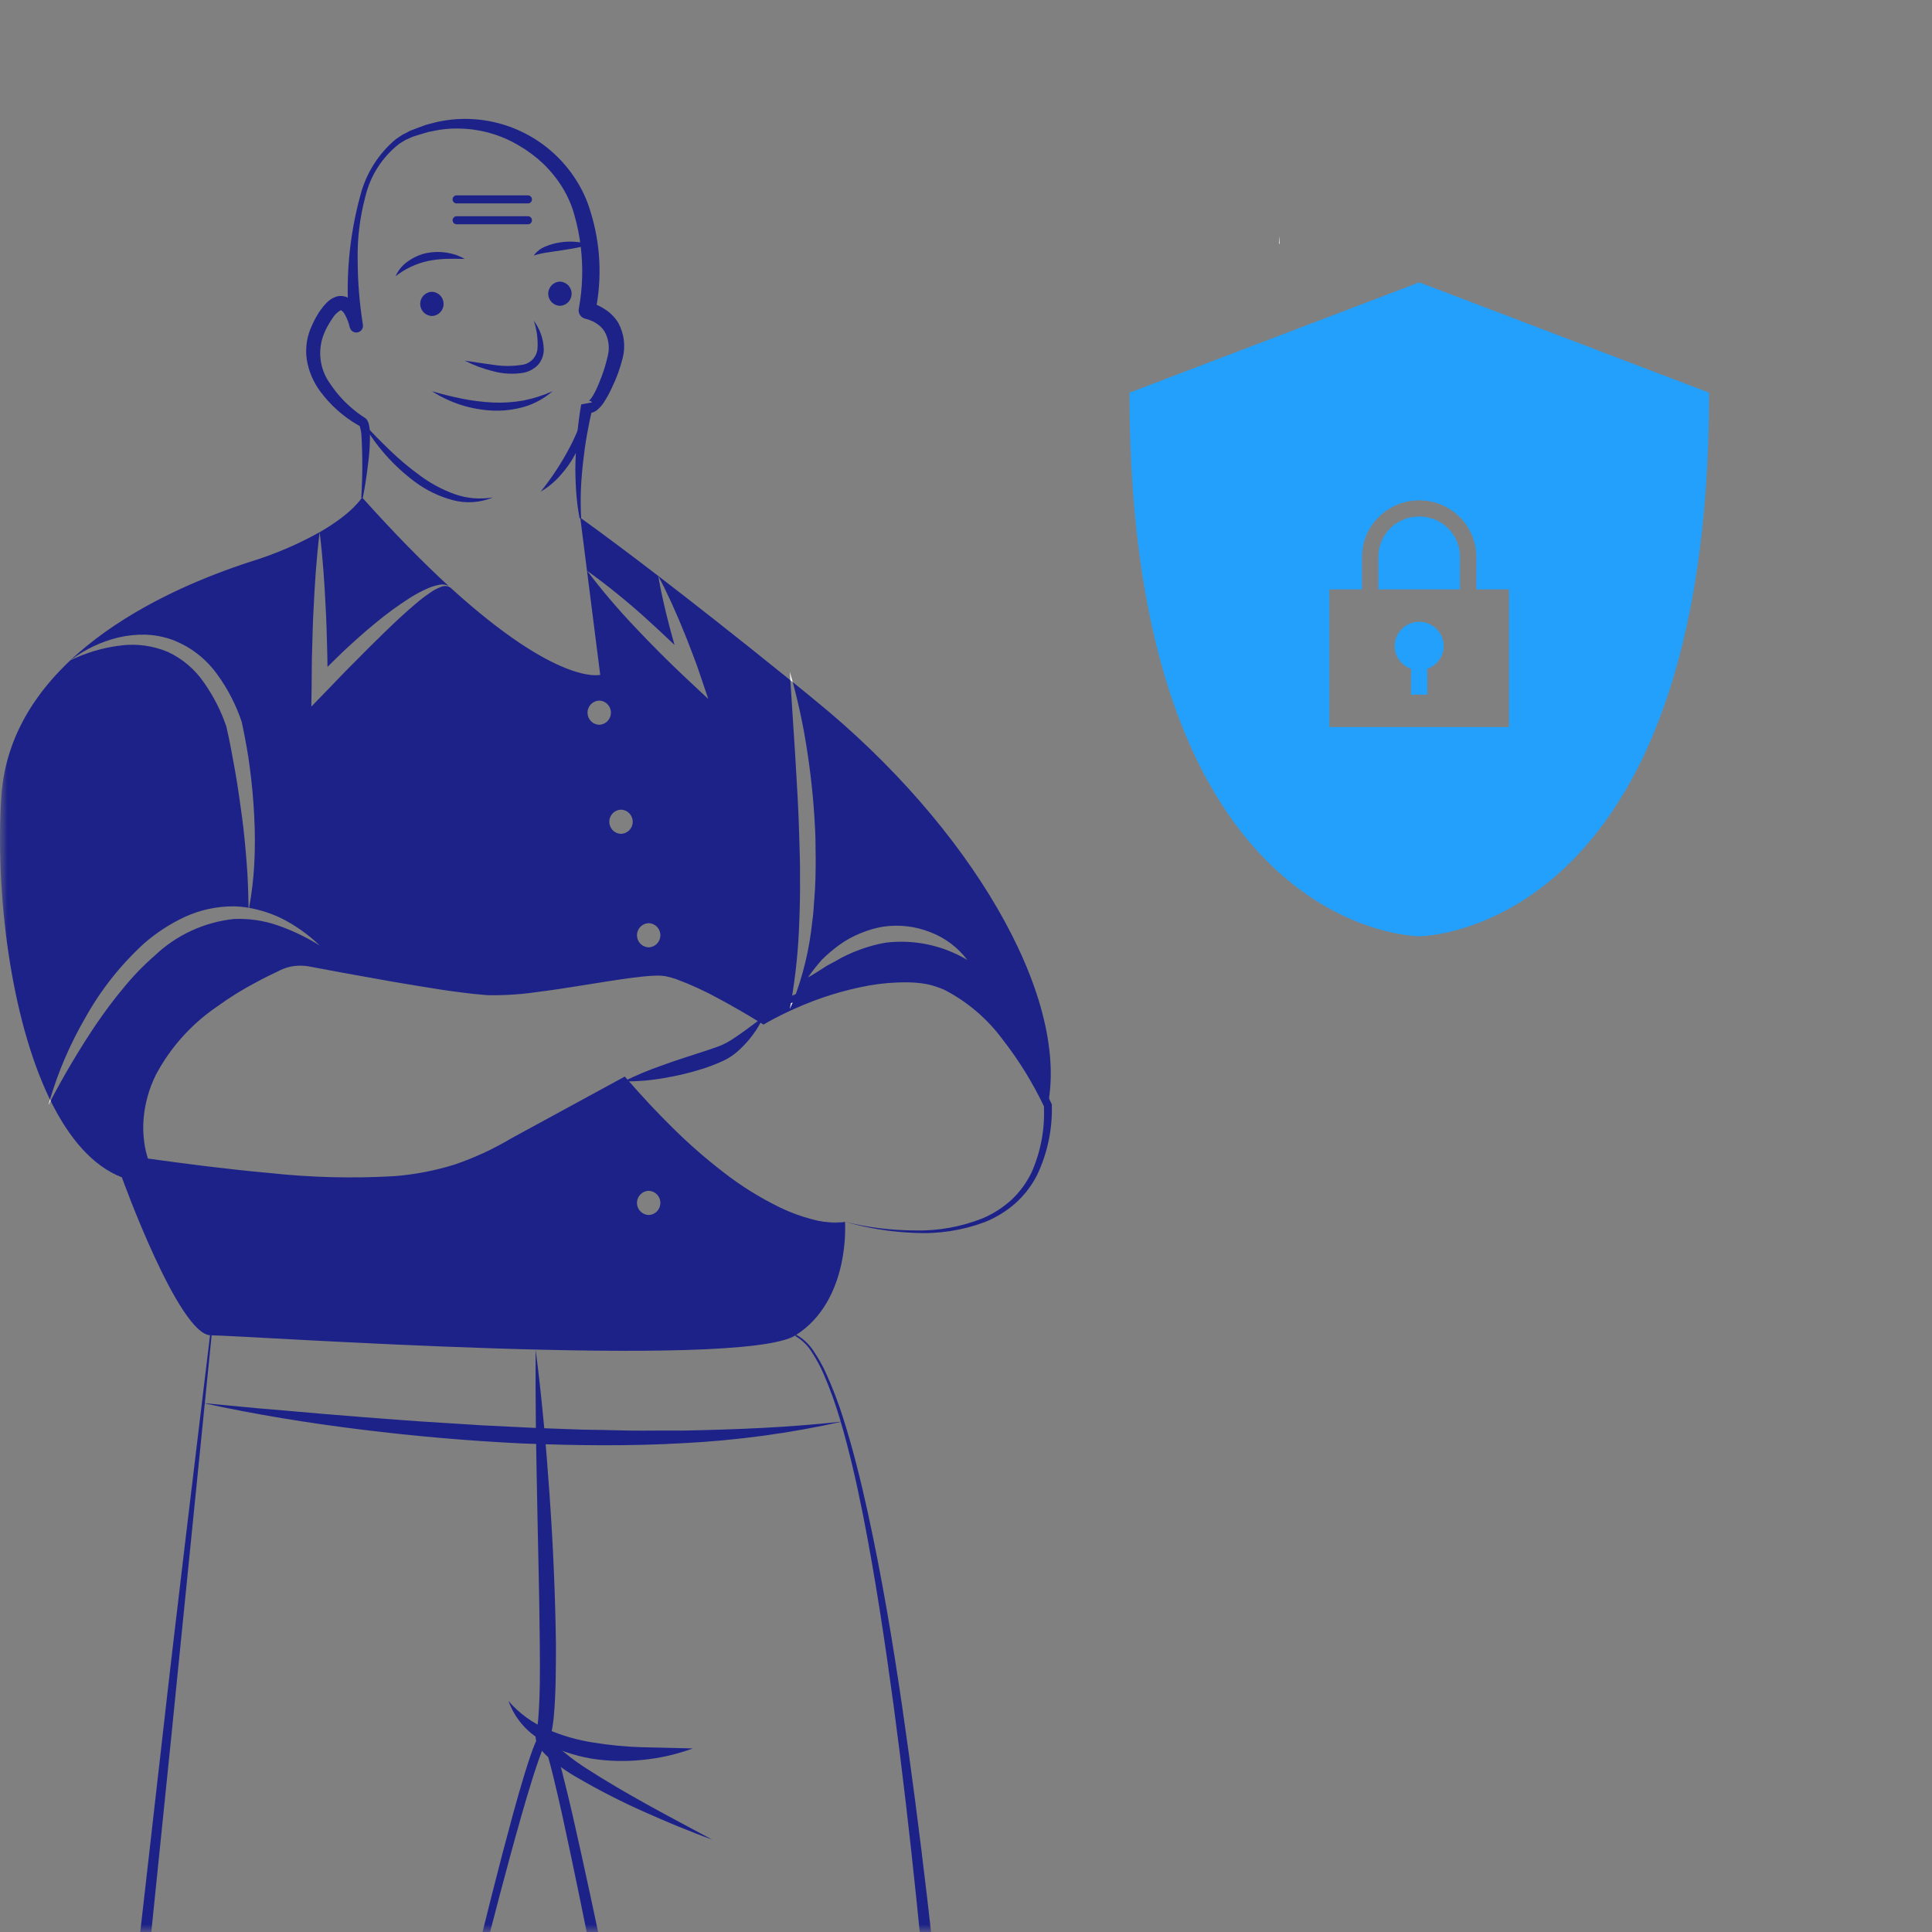
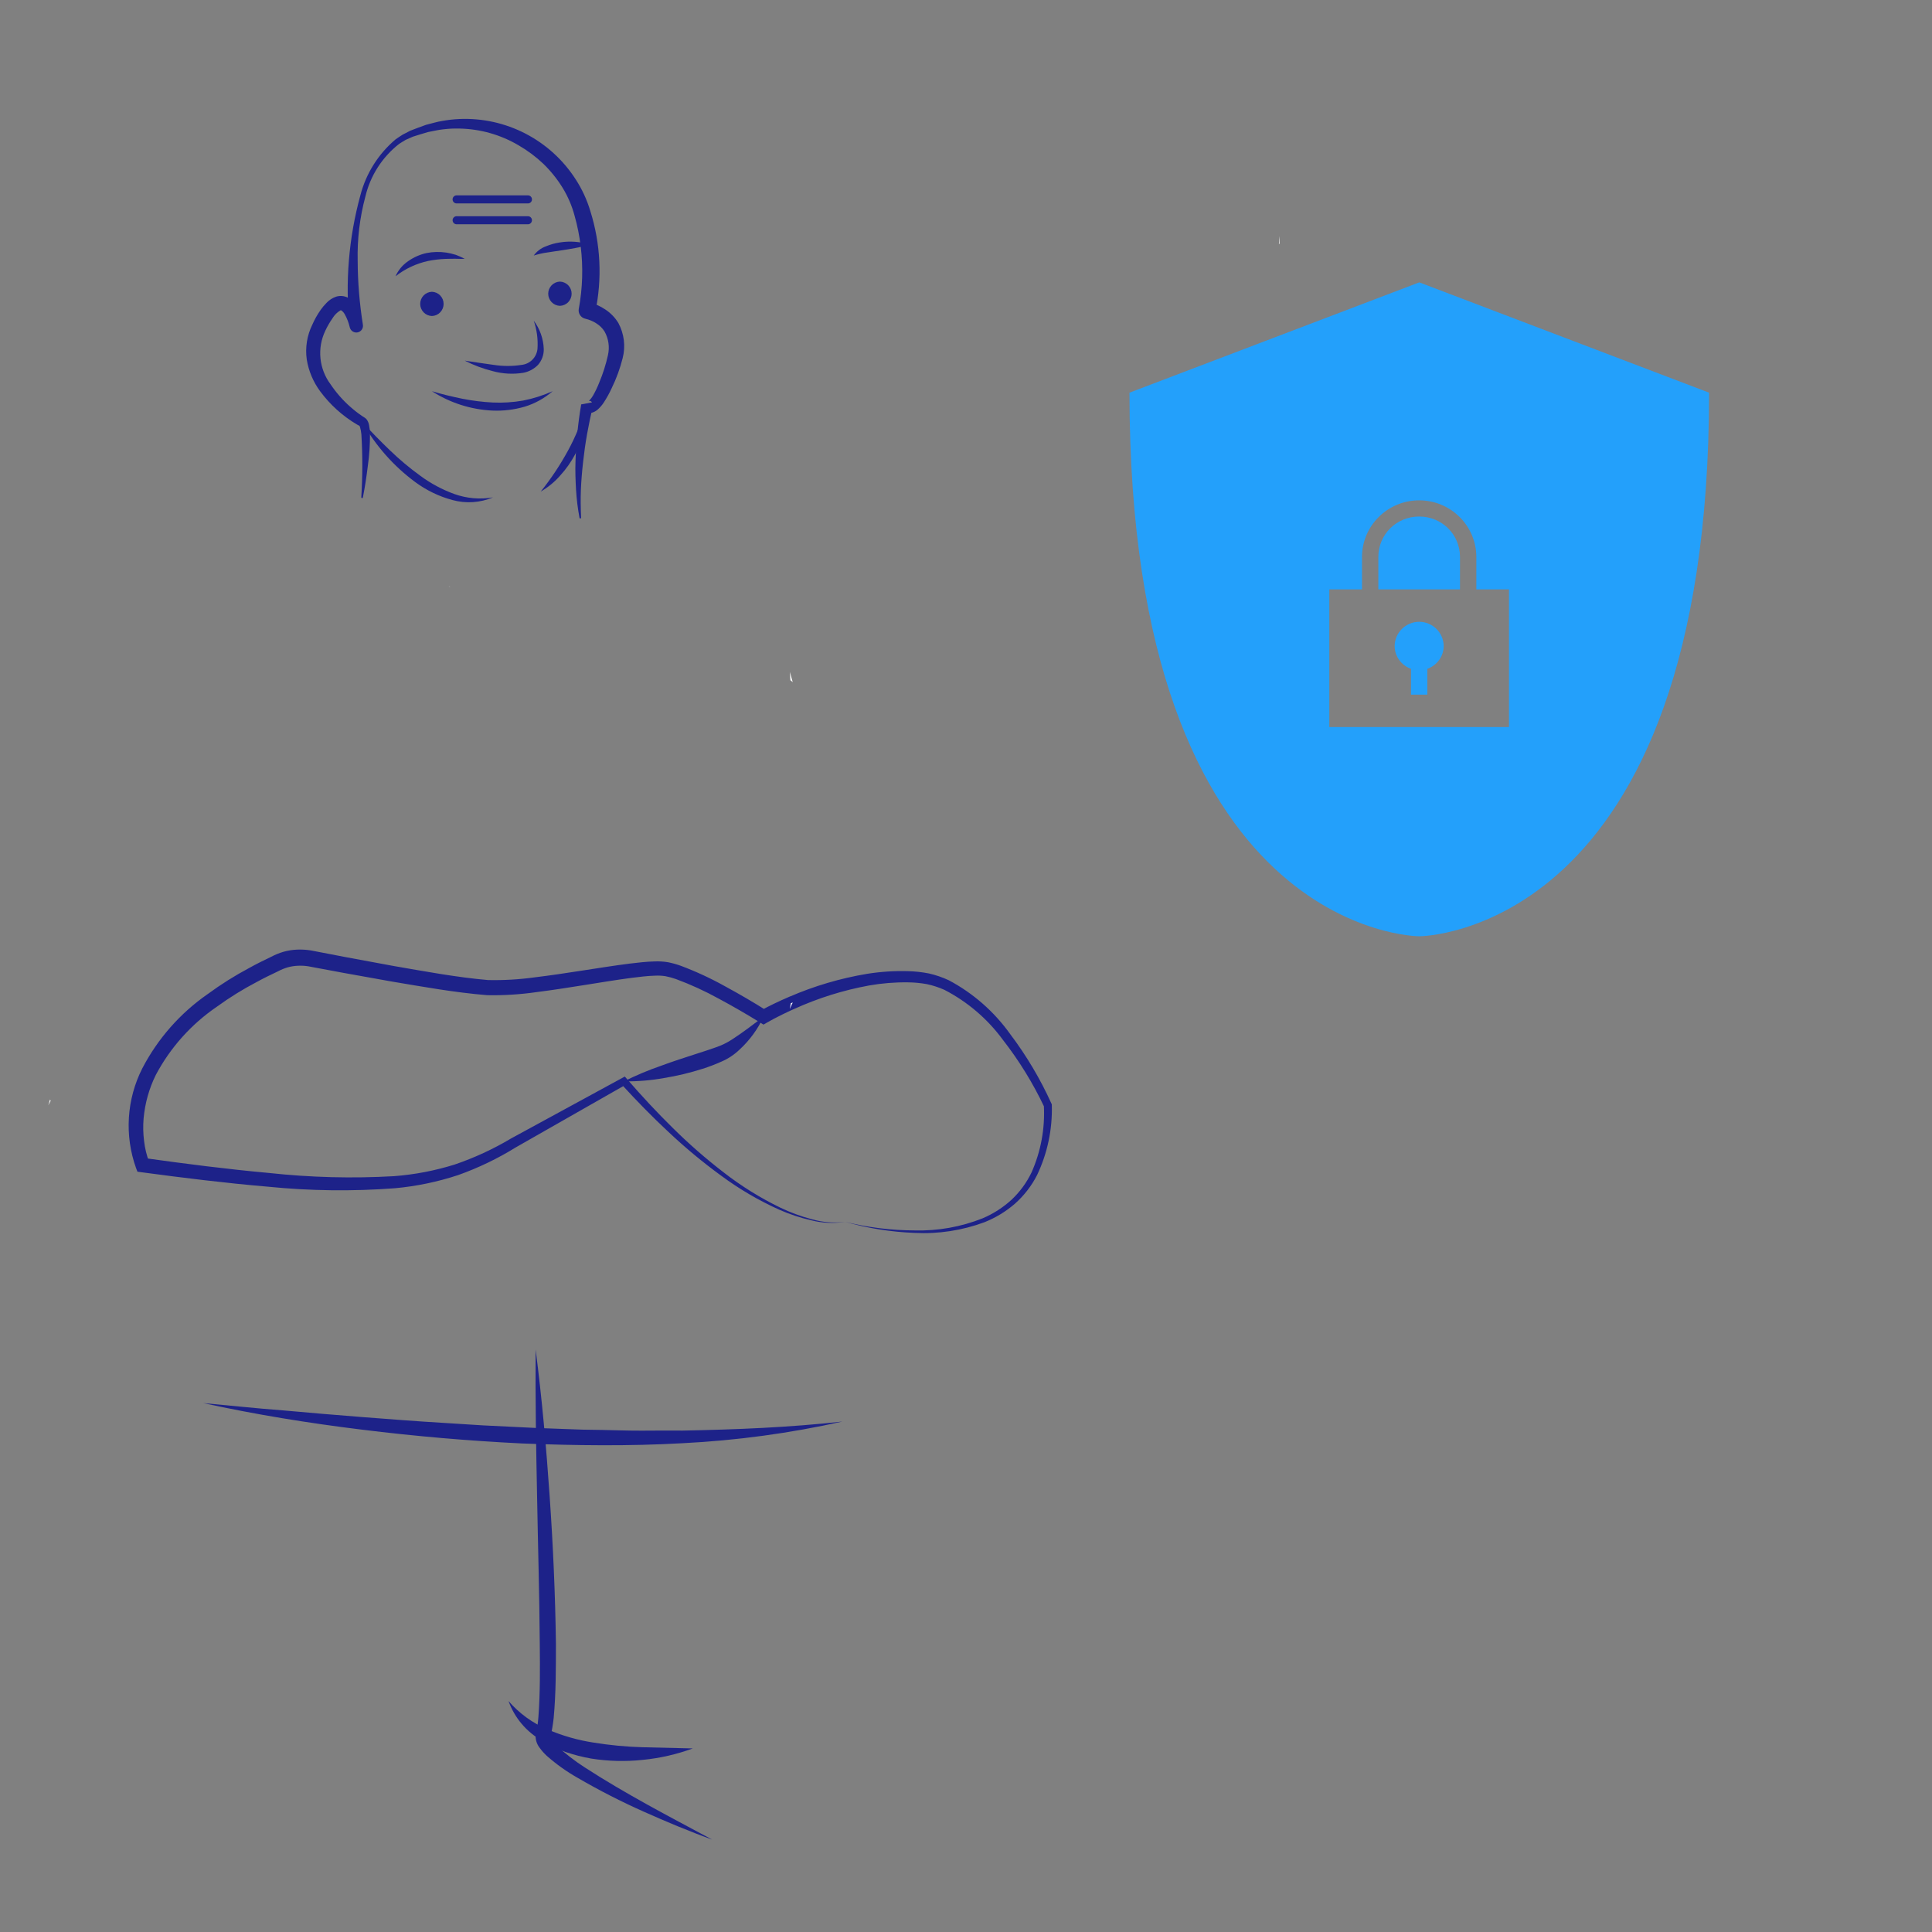
<svg xmlns="http://www.w3.org/2000/svg" width="130" height="130" viewBox="0 0 130 130" fill="none">
  <rect x="0" y="0" width="130" height="130" fill="#808080" stroke="none" />
  <mask id="mask0_1121_14323" style="mask-type:alpha" maskUnits="userSpaceOnUse" x="0" y="0" width="130" height="130">
    <rect width="130" height="130" fill="#D9D9D9" />
  </mask>
  <g mask="url(#mask0_1121_14323)">
-     <path d="M24.363 33.468C24.363 33.468 23.748 34.526 21.507 35.81C21.723 37.541 21.838 39.272 21.92 41.004C21.968 41.864 21.988 42.73 22.012 43.596C22.026 44.024 22.031 44.452 22.036 44.875C22.396 44.514 22.767 44.158 23.132 43.803C23.829 43.158 24.532 42.519 25.272 41.917C26.009 41.305 26.783 40.74 27.59 40.225C28 39.966 28.429 39.741 28.874 39.551C29.104 39.458 29.342 39.389 29.586 39.344C29.786 39.304 29.994 39.331 30.178 39.422C28.485 37.863 26.556 35.916 24.363 33.468ZM54.901 47.169C54.372 46.731 53.853 46.308 53.343 45.899C53.77 47.486 54.105 49.097 54.343 50.723C54.624 52.584 54.799 54.459 54.868 56.34C54.887 57.283 54.897 58.225 54.868 59.172C54.858 59.644 54.824 60.115 54.786 60.586C54.752 61.058 54.728 61.529 54.656 62C54.467 63.87 54.024 65.704 53.338 67.454C55.358 66.583 58.672 65.463 61.855 65.771C66.943 66.256 70.507 74.369 70.507 74.369C71.964 66.915 65.198 55.556 54.901 47.169ZM59.6 63.429C58.676 63.592 57.78 63.882 56.935 64.289C56.715 64.389 56.501 64.503 56.296 64.631L55.647 64.977C55.233 65.242 54.819 65.521 54.363 65.771C54.658 65.351 54.976 64.948 55.315 64.564C55.687 64.199 56.086 63.863 56.508 63.558C56.939 63.251 57.406 62.996 57.897 62.799C58.392 62.589 58.91 62.439 59.441 62.351C60.514 62.196 61.609 62.327 62.615 62.731C63.598 63.107 64.454 63.752 65.087 64.592C63.437 63.607 61.507 63.198 59.6 63.429ZM56.859 82.213C56.859 82.213 51.674 83.675 41.984 72.763C41.984 72.763 35.934 75.557 33.496 77.49C30.538 79.837 21.507 80.14 9.595 78.399C9.595 78.399 6.363 70.585 18.741 64.742C19.442 64.43 20.223 64.349 20.973 64.511C23.647 65.03 30.37 66.3 32.779 66.454C35.814 66.651 42.667 64.987 44.624 65.179C46.581 65.376 51.381 68.411 51.381 68.411C51.381 68.411 52.078 68.007 53.213 67.507L53.218 67.468L53.223 67.439L53.228 67.435C53.545 65.615 53.731 63.775 53.785 61.928C53.805 61.467 53.814 61.005 53.824 60.543C53.834 60.081 53.839 59.62 53.829 59.153C53.843 58.23 53.81 57.302 53.781 56.378C53.737 54.522 53.617 52.671 53.507 50.809L53.18 45.77C49.496 42.793 46.533 40.475 44.292 38.753C44.566 39.263 44.821 39.777 45.057 40.297C45.302 40.811 45.523 41.34 45.749 41.86C45.961 42.389 46.192 42.913 46.389 43.447C46.586 43.98 46.803 44.505 46.985 45.043L47.659 47.034L46.12 45.592C44.932 44.476 43.787 43.327 42.672 42.139C41.546 40.953 40.488 39.706 39.502 38.402C40.827 39.358 42.1 40.384 43.316 41.475C44.018 42.105 44.711 42.749 45.389 43.399C45.264 42.971 45.153 42.538 45.033 42.105C44.893 41.552 44.749 40.999 44.629 40.441C44.499 39.883 44.389 39.32 44.292 38.753C40.796 36.069 39.045 34.838 39.045 34.838L40.387 45.409C40.387 45.409 37.579 46.178 30.264 39.498C30.163 39.452 30.053 39.429 29.943 39.432C29.832 39.434 29.723 39.462 29.624 39.513C29.41 39.593 29.207 39.7 29.018 39.83C28.633 40.086 28.265 40.367 27.917 40.672C27.205 41.268 26.527 41.917 25.854 42.567C25.186 43.221 24.517 43.875 23.863 44.548C23.195 45.207 22.55 45.895 21.901 46.563L20.949 47.544L20.968 46.193C20.983 45.327 20.973 44.461 21.006 43.596C21.031 42.73 21.05 41.864 21.098 41.004C21.18 39.272 21.295 37.541 21.507 35.81C20.052 36.623 18.516 37.281 16.924 37.772C10.854 39.729 0.674 44.428 0.087 53.632C-0.317 59.932 0.674 68.449 3.362 73.985C3.931 72.078 4.722 70.244 5.718 68.522C6.765 66.633 8.111 64.928 9.705 63.472C10.537 62.749 11.466 62.147 12.466 61.683C13.487 61.22 14.595 60.982 15.716 60.986C16.055 60.991 16.393 61.023 16.726 61.082C16.707 60.086 16.683 59.1 16.601 58.119C16.524 57.076 16.424 56.037 16.289 55.003C16.149 53.969 16.005 52.94 15.827 51.916C15.64 50.901 15.466 49.877 15.231 48.891C14.876 47.841 14.372 46.849 13.735 45.943C13.123 45.042 12.279 44.324 11.292 43.865C10.271 43.437 9.153 43.29 8.056 43.442C6.908 43.587 5.792 43.918 4.752 44.423C5.703 43.699 6.793 43.18 7.955 42.898C8.551 42.757 9.164 42.692 9.777 42.706C10.404 42.725 11.025 42.843 11.614 43.057C12.797 43.51 13.825 44.295 14.572 45.318C15.3 46.303 15.869 47.397 16.26 48.559L16.27 48.593L16.274 48.612C16.496 49.67 16.693 50.704 16.823 51.762C16.957 52.815 17.058 53.873 17.106 54.931C17.163 55.991 17.165 57.054 17.111 58.114C17.06 59.112 16.942 60.105 16.76 61.087C17.5 61.221 18.22 61.452 18.9 61.774C19.858 62.251 20.738 62.872 21.507 63.616C20.623 63.065 19.681 62.613 18.698 62.27C17.747 61.939 16.742 61.792 15.736 61.837C13.741 62.051 11.872 62.914 10.417 64.294C9.648 64.964 8.938 65.7 8.296 66.492C7.628 67.276 7.026 68.118 6.435 68.969C5.334 70.614 4.323 72.317 3.405 74.071C4.641 76.577 6.228 78.457 8.2 79.222C8.2 79.222 12.028 89.85 14.182 89.85C16.337 89.85 49.813 92.197 53.531 89.85C57.253 87.498 56.859 82.213 56.859 82.213ZM43.648 62.116C43.859 62.123 44.06 62.212 44.207 62.364C44.354 62.516 44.436 62.719 44.436 62.931C44.436 63.142 44.354 63.346 44.207 63.498C44.06 63.65 43.859 63.739 43.648 63.746C43.436 63.739 43.236 63.65 43.089 63.498C42.942 63.346 42.86 63.142 42.86 62.931C42.86 62.719 42.942 62.516 43.089 62.364C43.236 62.212 43.436 62.123 43.648 62.116ZM41.787 54.479C41.998 54.486 42.199 54.574 42.347 54.727C42.494 54.879 42.576 55.082 42.576 55.294C42.576 55.506 42.494 55.709 42.347 55.861C42.199 56.014 41.998 56.102 41.787 56.109C41.575 56.102 41.374 56.014 41.227 55.861C41.08 55.709 40.997 55.506 40.997 55.294C40.997 55.082 41.08 54.879 41.227 54.727C41.374 54.574 41.575 54.486 41.787 54.479ZM40.32 47.14C40.531 47.147 40.732 47.236 40.879 47.388C41.026 47.541 41.108 47.744 41.108 47.955C41.108 48.167 41.026 48.37 40.879 48.522C40.732 48.674 40.531 48.763 40.32 48.77C40.109 48.763 39.908 48.674 39.761 48.522C39.614 48.37 39.532 48.167 39.532 47.955C39.532 47.744 39.614 47.541 39.761 47.388C39.908 47.236 40.109 47.147 40.32 47.14ZM43.648 81.756C43.436 81.749 43.236 81.66 43.089 81.508C42.942 81.356 42.859 81.153 42.859 80.941C42.859 80.73 42.942 80.526 43.089 80.374C43.236 80.222 43.436 80.133 43.648 80.126C43.859 80.133 44.06 80.222 44.207 80.374C44.354 80.526 44.436 80.729 44.436 80.941C44.436 81.153 44.354 81.356 44.207 81.508C44.06 81.66 43.859 81.749 43.648 81.756Z" fill="#1D2289" />
    <path d="M56.863 82.213C56.11 82.335 55.341 82.301 54.603 82.115C53.859 81.947 53.135 81.708 52.438 81.4C51.048 80.775 49.73 80.002 48.505 79.094C47.276 78.197 46.104 77.224 44.995 76.18C43.882 75.144 42.819 74.054 41.793 72.932L42.11 72.985L34.713 77.201C33.487 77.96 32.185 78.586 30.827 79.069C29.451 79.524 28.027 79.82 26.584 79.953C23.728 80.17 20.858 80.135 18.009 79.848C15.17 79.606 12.347 79.257 9.531 78.879L9.248 78.841L9.155 78.598C8.765 77.511 8.601 76.355 8.673 75.202C8.745 74.049 9.051 72.922 9.573 71.892C10.612 69.892 12.122 68.176 13.973 66.891C14.863 66.237 15.799 65.648 16.774 65.13C17.254 64.86 17.749 64.622 18.242 64.383C18.508 64.242 18.787 64.128 19.076 64.043C19.375 63.959 19.684 63.91 19.995 63.897C20.301 63.885 20.608 63.903 20.911 63.951L21.723 64.107L23.311 64.412L26.491 65C28.605 65.366 30.75 65.765 32.838 65.946C33.886 65.969 34.935 65.908 35.975 65.764C37.035 65.636 38.099 65.475 39.164 65.31C40.231 65.147 41.298 64.974 42.383 64.837C42.929 64.775 43.468 64.705 44.043 64.692C44.346 64.679 44.65 64.697 44.949 64.747C45.237 64.804 45.52 64.882 45.796 64.981C46.832 65.369 47.837 65.834 48.802 66.374C49.763 66.895 50.698 67.441 51.625 68.025L51.152 68.016C51.479 67.834 51.792 67.678 52.116 67.521C52.439 67.367 52.764 67.219 53.091 67.078L53.179 67.04L53.268 67.041L53.274 67.041L53.098 67.078C54.777 66.349 56.539 65.828 58.345 65.527C59.255 65.381 60.178 65.322 61.099 65.348C61.57 65.359 62.038 65.41 62.5 65.501C62.964 65.606 63.416 65.76 63.847 65.962C65.485 66.833 66.898 68.073 67.975 69.584C69.071 71.036 70.003 72.606 70.752 74.264L70.775 74.314L70.775 74.368C70.819 75.991 70.48 77.602 69.783 79.068C69.412 79.794 68.909 80.445 68.301 80.987C67.69 81.519 66.993 81.943 66.24 82.241C64.739 82.797 63.14 83.042 61.541 82.958C59.957 82.899 58.386 82.648 56.863 82.213ZM56.863 82.213C58.394 82.594 59.966 82.788 61.544 82.793C63.111 82.834 64.671 82.555 66.128 81.974C66.84 81.671 67.494 81.25 68.065 80.728C68.625 80.202 69.082 79.576 69.414 78.883C70.04 77.466 70.323 75.922 70.239 74.375L70.262 74.479C69.503 72.878 68.57 71.365 67.482 69.967C66.448 68.559 65.102 67.408 63.55 66.606C63.165 66.434 62.763 66.303 62.35 66.217C61.93 66.142 61.505 66.103 61.078 66.1C60.205 66.089 59.333 66.16 58.474 66.312C56.741 66.629 55.054 67.158 53.449 67.885L53.368 67.921L53.273 67.921L53.268 67.922L53.445 67.884C53.131 68.026 52.819 68.173 52.511 68.327C52.206 68.48 51.894 68.643 51.61 68.807L51.373 68.943L51.137 68.797C50.232 68.24 49.3 67.698 48.36 67.196C47.437 66.686 46.477 66.247 45.489 65.881C45.256 65.798 45.018 65.733 44.776 65.686C44.542 65.65 44.305 65.638 44.068 65.651C43.564 65.663 43.03 65.734 42.505 65.797C41.448 65.936 40.384 66.114 39.317 66.283C38.25 66.453 37.179 66.622 36.096 66.758C34.997 66.916 33.886 66.985 32.776 66.963C30.558 66.781 28.449 66.394 26.308 66.036L23.115 65.463L21.52 65.166L20.742 65.02C20.511 64.984 20.277 64.972 20.044 64.983C19.815 64.993 19.588 65.028 19.367 65.088C19.137 65.155 18.915 65.246 18.704 65.359C18.225 65.588 17.745 65.816 17.282 66.072C16.346 66.561 15.448 67.118 14.594 67.739C12.871 68.914 11.46 70.49 10.483 72.332C10.032 73.247 9.754 74.237 9.663 75.254C9.62 75.758 9.631 76.266 9.694 76.769C9.749 77.258 9.866 77.738 10.04 78.198L9.664 77.917C12.469 78.308 15.277 78.67 18.089 78.925C20.885 79.23 23.701 79.302 26.509 79.142C27.895 79.037 29.264 78.775 30.591 78.36C31.914 77.91 33.187 77.322 34.387 76.606L41.859 72.538L42.043 72.438L42.176 72.592C43.165 73.731 44.191 74.839 45.268 75.895C46.34 76.957 47.476 77.951 48.671 78.871C49.861 79.799 51.145 80.599 52.502 81.257C53.181 81.585 53.891 81.847 54.621 82.038C55.348 82.249 56.111 82.308 56.863 82.213Z" fill="#1D2289" />
    <path d="M41.984 72.762C42.785 72.363 43.611 72.015 44.457 71.722C45.285 71.414 46.122 71.148 46.948 70.88C47.362 70.749 47.772 70.614 48.167 70.473C48.547 70.345 48.91 70.17 49.246 69.951C49.959 69.491 50.652 68.956 51.381 68.411C50.993 69.246 50.446 69.996 49.769 70.619C49.419 70.958 49.01 71.231 48.563 71.425C48.146 71.613 47.718 71.777 47.283 71.915C46.429 72.188 45.556 72.397 44.671 72.54C43.784 72.699 42.885 72.774 41.984 72.762Z" fill="#1D2289" />
    <path d="M30.287 39.508C30.282 39.503 30.275 39.5 30.268 39.499C30.244 39.474 30.215 39.446 30.186 39.422C30.224 39.445 30.258 39.474 30.287 39.508ZM3.409 74.071C3.356 74.172 3.303 74.273 3.25 74.374C3.284 74.245 3.322 74.115 3.365 73.985C3.38 74.014 3.394 74.043 3.409 74.071ZM53.275 67.483C53.294 67.473 53.313 67.464 53.337 67.454L53.322 67.497L53.308 67.536H53.298L53.145 67.892L53.217 67.507C53.231 67.497 53.25 67.492 53.27 67.483L53.275 67.483ZM53.183 45.77L53.145 45.212C53.212 45.443 53.279 45.669 53.342 45.9C53.313 45.871 53.284 45.851 53.255 45.827L53.183 45.77Z" fill="white" />
-     <path d="M14.24 89.855L11.514 116.975L8.74 144.089L5.999 171.204L4.656 184.762L4.044 191.544L3.769 194.933L3.659 196.624C3.646 196.904 3.631 197.187 3.625 197.463C3.625 197.598 3.616 197.744 3.622 197.87L3.627 198.064C3.633 198.099 3.635 198.134 3.634 198.169L3.295 197.896C5.536 198.157 7.806 198.328 10.066 198.386C11.197 198.409 12.329 198.418 13.454 198.357C14.575 198.311 15.691 198.186 16.794 197.983L16.541 198.234L26.604 154.673C28.279 147.412 29.995 140.161 31.753 132.919C32.637 129.298 33.532 125.681 34.515 122.081C34.763 121.182 35.017 120.283 35.291 119.388C35.428 118.94 35.57 118.494 35.725 118.048C35.804 117.825 35.885 117.602 35.978 117.378C36.024 117.266 36.072 117.155 36.13 117.039C36.194 116.894 36.285 116.762 36.398 116.65C36.432 116.619 36.471 116.594 36.514 116.577C36.581 116.545 36.656 116.535 36.729 116.55C36.799 116.56 36.865 116.591 36.917 116.64C36.945 116.664 36.971 116.692 36.993 116.721C37.04 116.787 37.08 116.857 37.115 116.93C37.169 117.05 37.215 117.167 37.256 117.281C37.338 117.511 37.409 117.737 37.476 117.964C37.61 118.416 37.731 118.869 37.848 119.322C38.08 120.229 38.297 121.137 38.508 122.046C40.165 129.321 41.619 136.628 43.096 143.933C44.569 151.238 45.992 158.552 47.421 165.865C48.856 173.175 50.28 180.489 51.798 187.777C52.182 189.597 52.569 191.418 52.995 193.219C53.101 193.668 53.21 194.117 53.329 194.555C53.388 194.772 53.45 194.993 53.517 195.184C53.534 195.231 53.55 195.277 53.565 195.309L53.578 195.338C53.581 195.346 53.581 195.343 53.56 195.312C53.501 195.258 53.62 195.345 53.406 195.183C53.136 195.077 53.11 195.135 53.166 195.119L53.208 195.119L53.292 195.118L53.462 195.116C54.381 195.098 55.308 195.057 56.23 195.002C58.07 194.901 59.905 194.709 61.726 194.424C62.623 194.285 63.51 194.09 64.382 193.839C64.802 193.718 65.213 193.566 65.61 193.384C65.959 193.234 66.273 193.015 66.533 192.739L66.415 193.111C65.993 184.392 65.457 175.671 64.883 166.957C64.316 158.242 63.657 149.534 62.907 140.832C62.126 132.135 61.294 123.44 60.133 114.787C59.544 110.463 58.904 106.144 58.055 101.864C57.626 99.727 57.145 97.597 56.523 95.509C56.218 94.464 55.847 93.44 55.414 92.442C55.198 91.944 54.94 91.466 54.644 91.012C54.367 90.551 53.978 90.168 53.513 89.898L53.558 89.8C54.048 90.07 54.461 90.46 54.759 90.934C55.068 91.389 55.339 91.87 55.568 92.371C56.023 93.369 56.415 94.394 56.742 95.441C57.406 97.529 57.927 99.656 58.397 101.793C59.33 106.068 60.053 110.384 60.688 114.709C61.948 123.363 62.934 132.052 63.767 140.753C64.6 149.455 65.328 158.165 65.948 166.884C66.569 175.603 67.1 184.328 67.541 193.058L67.552 193.274L67.423 193.431C67.058 193.849 66.605 194.181 66.096 194.403C65.647 194.611 65.183 194.785 64.708 194.923C63.79 195.189 62.856 195.397 61.912 195.545C60.053 195.839 58.179 196.04 56.3 196.146C55.362 196.203 54.427 196.246 53.484 196.266L53.306 196.269L53.215 196.27L53.169 196.27C53.195 196.258 53.142 196.313 52.846 196.189C52.603 196.018 52.713 196.071 52.635 195.997C52.61 195.965 52.589 195.932 52.571 195.896C52.548 195.855 52.527 195.812 52.509 195.768C52.476 195.693 52.454 195.63 52.431 195.567C52.344 195.318 52.281 195.091 52.217 194.859C52.091 194.397 51.98 193.942 51.871 193.485C51.444 191.659 51.067 189.834 50.69 188.007C49.2 180.699 47.808 173.379 46.405 166.061L42.222 144.104C40.815 136.79 39.429 129.467 37.845 122.196C37.644 121.288 37.436 120.382 37.215 119.482C37.103 119.033 36.988 118.584 36.861 118.143C36.798 117.923 36.732 117.703 36.659 117.494C36.623 117.388 36.584 117.288 36.544 117.196C36.524 117.156 36.502 117.115 36.493 117.101C36.487 117.092 36.502 117.116 36.51 117.119C36.544 117.142 36.583 117.16 36.623 117.169C36.668 117.175 36.714 117.17 36.757 117.156C36.791 117.14 36.807 117.122 36.801 117.131C36.757 117.191 36.719 117.255 36.686 117.322C36.639 117.414 36.593 117.515 36.55 117.618C36.462 117.824 36.382 118.038 36.304 118.254C36.148 118.685 36.004 119.125 35.864 119.567C35.585 120.45 35.323 121.342 35.067 122.236C34.051 125.814 33.12 129.421 32.201 133.03C30.36 140.248 28.655 147.501 26.939 154.751C23.548 169.261 20.296 183.803 17.184 198.376L17.14 198.584L16.93 198.628C15.796 198.852 14.647 198.995 13.493 199.056C12.345 199.133 11.198 199.137 10.052 199.128C7.76 199.096 5.482 198.953 3.196 198.714L2.912 198.685L2.857 198.442C2.832 198.338 2.814 198.232 2.803 198.125L2.793 197.893C2.785 197.736 2.792 197.598 2.791 197.449C2.793 197.157 2.805 196.872 2.815 196.585L2.906 194.875C2.976 193.738 3.057 192.603 3.148 191.47L3.735 184.677L5.027 171.107C5.951 162.067 6.906 153.031 7.893 143.999C8.855 134.964 9.901 125.939 10.926 116.911C11.943 107.883 13.056 98.865 14.132 89.843L14.24 89.855Z" fill="#1D2289" />
    <path d="M13.68 94.412C15.476 94.574 17.263 94.769 19.058 94.903C20.849 95.068 22.64 95.214 24.431 95.356C26.222 95.492 28.012 95.636 29.803 95.74L32.49 95.91L35.178 96.041C36.073 96.091 36.97 96.113 37.866 96.15L39.21 96.198L40.554 96.219C41.45 96.233 42.347 96.273 43.243 96.265C44.139 96.256 45.035 96.257 45.932 96.261C49.516 96.193 53.099 96.05 56.684 95.653C53.157 96.44 49.569 96.927 45.96 97.109C42.351 97.315 38.735 97.268 35.128 97.127C31.522 96.952 27.928 96.641 24.345 96.197C20.766 95.758 17.203 95.182 13.68 94.412ZM34.217 114.458C34.936 115.292 35.839 115.947 36.855 116.372C37.846 116.798 38.888 117.096 39.954 117.257C41.038 117.432 42.133 117.536 43.23 117.568L46.616 117.648C45.534 118.046 44.406 118.305 43.258 118.417C42.098 118.542 40.926 118.513 39.774 118.329C39.192 118.226 38.619 118.079 38.059 117.889C37.498 117.69 36.96 117.431 36.454 117.116C35.415 116.526 34.621 115.583 34.217 114.458Z" fill="#1D2289" />
    <path d="M36.041 90.809C36.466 94.091 36.758 97.383 36.985 100.68C37.215 103.978 37.362 107.28 37.407 110.593C37.404 112.253 37.413 113.904 37.256 115.595C37.229 115.809 37.21 116.019 37.166 116.243C37.149 116.357 37.126 116.47 37.096 116.582L37.046 116.763L37.02 116.853C37.021 116.852 37.022 116.851 37.023 116.849C37.023 116.847 37.023 116.845 37.022 116.844C37.035 116.925 37.069 117.002 37.121 117.066C37.219 117.209 37.331 117.342 37.456 117.463C38.039 118.002 38.669 118.488 39.336 118.918C42.071 120.694 45.01 122.221 47.922 123.782C46.364 123.223 44.838 122.581 43.325 121.906C41.804 121.23 40.322 120.472 38.884 119.636C38.137 119.214 37.435 118.715 36.792 118.147C36.616 117.985 36.457 117.806 36.316 117.612C36.109 117.349 36.011 117.017 36.044 116.684L36.123 116.346C36.144 116.258 36.159 116.168 36.169 116.078C36.2 115.896 36.212 115.693 36.231 115.497C36.349 113.898 36.336 112.242 36.32 110.602C36.297 107.313 36.197 104.016 36.14 100.718C36.073 97.419 36.016 94.118 36.041 90.809ZM24.31 33.461C24.401 32.05 24.402 30.634 24.316 29.223C24.301 29.064 24.272 28.906 24.229 28.752C24.211 28.695 24.174 28.617 24.176 28.636C24.173 28.629 24.192 28.662 24.207 28.665C24.235 28.676 24.176 28.648 24.164 28.641L24.029 28.57C23.059 27.998 22.213 27.236 21.543 26.33C21.076 25.698 20.767 24.964 20.641 24.189C20.528 23.389 20.658 22.573 21.015 21.847C21.169 21.495 21.359 21.159 21.58 20.845C21.7 20.676 21.834 20.517 21.981 20.37C22.157 20.185 22.375 20.045 22.616 19.962C22.772 19.913 22.938 19.902 23.1 19.929C23.262 19.956 23.416 20.02 23.548 20.116C23.744 20.269 23.905 20.461 24.019 20.681C24.206 21.042 24.34 21.429 24.415 21.828L23.526 21.982C23.216 19.013 23.462 16.012 24.251 13.133C24.634 11.665 25.461 10.353 26.62 9.376C26.773 9.261 26.939 9.164 27.098 9.058L27.609 8.794C27.96 8.663 28.309 8.521 28.666 8.4C29.032 8.313 29.394 8.193 29.768 8.136C30.142 8.069 30.52 8.026 30.9 8.009C32.45 7.94 33.99 8.28 35.367 8.995C36.744 9.71 37.909 10.774 38.745 12.081C39.17 12.738 39.499 13.453 39.723 14.204C40.418 16.413 40.531 18.764 40.049 21.029L39.603 20.335C40.01 20.429 40.396 20.597 40.741 20.832C41.094 21.066 41.391 21.375 41.61 21.737C41.999 22.46 42.102 23.303 41.898 24.098C41.722 24.796 41.474 25.474 41.158 26.121C41.006 26.453 40.829 26.773 40.631 27.078C40.516 27.254 40.378 27.415 40.221 27.555C40.109 27.655 39.975 27.729 39.83 27.769C39.708 27.801 39.579 27.794 39.46 27.751C39.341 27.707 39.239 27.628 39.167 27.524L39.89 27.39C39.739 27.98 39.611 28.6 39.502 29.213C39.393 29.828 39.305 30.448 39.237 31.071C39.166 31.693 39.114 32.318 39.087 32.945C39.061 33.572 39.073 34.2 39.101 34.831C39.101 34.838 39.1 34.845 39.098 34.852C39.096 34.859 39.092 34.865 39.088 34.87C39.083 34.876 39.077 34.88 39.071 34.883C39.064 34.887 39.057 34.889 39.05 34.889C39.037 34.89 39.024 34.886 39.013 34.877C39.003 34.869 38.995 34.858 38.993 34.844C38.876 34.218 38.798 33.585 38.76 32.949C38.725 32.313 38.7 31.673 38.724 31.035C38.745 30.397 38.787 29.76 38.85 29.123C38.914 28.485 38.994 27.857 39.108 27.211L39.832 27.077C39.813 27.041 39.784 27.011 39.747 26.993C39.711 26.975 39.67 26.968 39.63 26.974C39.61 26.972 39.637 26.968 39.673 26.927C39.763 26.831 39.841 26.725 39.907 26.611C40.064 26.334 40.202 26.047 40.318 25.75C40.568 25.155 40.765 24.538 40.906 23.907C41.032 23.363 40.952 22.792 40.679 22.305C40.539 22.084 40.35 21.897 40.127 21.759C39.903 21.614 39.655 21.51 39.395 21.449C39.247 21.419 39.117 21.331 39.032 21.206C38.948 21.08 38.917 20.926 38.945 20.777L38.95 20.754C39.203 19.379 39.245 17.973 39.075 16.585C38.992 15.887 38.855 15.197 38.664 14.521C38.487 13.857 38.216 13.223 37.858 12.638C37.495 12.05 37.062 11.509 36.567 11.028C36.063 10.549 35.505 10.132 34.904 9.784C33.693 9.066 32.318 8.676 30.911 8.65C30.557 8.641 30.203 8.657 29.852 8.699C29.498 8.731 29.153 8.825 28.801 8.885C28.458 8.979 28.118 9.095 27.775 9.199L27.295 9.412C27.147 9.505 26.991 9.588 26.848 9.689C25.713 10.579 24.915 11.829 24.584 13.232C24.208 14.635 24.034 16.084 24.067 17.535C24.073 18.981 24.19 20.424 24.419 21.852C24.437 21.967 24.411 22.084 24.345 22.18C24.279 22.275 24.179 22.342 24.065 22.365C23.951 22.389 23.833 22.367 23.734 22.305C23.636 22.243 23.565 22.146 23.537 22.033L23.53 22.005C23.46 21.706 23.349 21.418 23.199 21.149C23.146 21.053 23.074 20.969 22.988 20.901C22.928 20.867 22.956 20.881 22.908 20.884C22.69 21.012 22.508 21.192 22.378 21.409C22.19 21.678 22.025 21.963 21.886 22.261C21.612 22.836 21.501 23.474 21.563 24.107C21.626 24.74 21.86 25.345 22.24 25.855C22.617 26.417 23.064 26.928 23.572 27.375C23.826 27.601 24.094 27.81 24.375 28L24.472 28.062L24.543 28.107C24.592 28.139 24.636 28.178 24.673 28.224C24.753 28.335 24.807 28.461 24.832 28.595C24.871 28.788 24.892 28.984 24.895 29.181C24.9 29.907 24.852 30.633 24.75 31.351C24.663 32.063 24.557 32.771 24.418 33.474C24.415 33.488 24.407 33.501 24.395 33.509C24.383 33.517 24.368 33.52 24.354 33.517C24.341 33.514 24.33 33.507 24.322 33.497C24.314 33.486 24.31 33.474 24.31 33.461Z" fill="#1D2289" />
    <path d="M26.615 18.589C26.796 18.179 27.089 17.828 27.46 17.576C27.831 17.314 28.249 17.128 28.692 17.029C29.132 16.941 29.584 16.93 30.028 16.996C30.245 17.031 30.46 17.081 30.671 17.147C30.876 17.223 31.076 17.312 31.27 17.414C31.047 17.428 30.836 17.413 30.626 17.41C30.415 17.419 30.208 17.406 30.003 17.42C29.601 17.434 29.201 17.481 28.806 17.56C28.008 17.733 27.258 18.085 26.615 18.589ZM35.914 17.195C36.114 16.915 36.394 16.701 36.717 16.582C37.025 16.452 37.348 16.361 37.678 16.312C38.333 16.207 39.004 16.253 39.639 16.448C39.33 16.556 39.012 16.638 38.69 16.693C38.377 16.756 38.067 16.799 37.759 16.849C37.45 16.89 37.146 16.942 36.839 16.987C36.525 17.029 36.216 17.099 35.914 17.195ZM29.062 21.264C29.273 21.257 29.474 21.168 29.621 21.016C29.768 20.863 29.85 20.66 29.85 20.449C29.85 20.237 29.768 20.034 29.621 19.882C29.474 19.729 29.273 19.64 29.062 19.633C28.851 19.64 28.65 19.729 28.503 19.882C28.356 20.034 28.274 20.237 28.274 20.449C28.274 20.66 28.356 20.863 28.503 21.016C28.65 21.168 28.851 21.257 29.062 21.264ZM37.676 20.579C37.887 20.572 38.088 20.483 38.235 20.331C38.382 20.178 38.464 19.975 38.464 19.763C38.464 19.552 38.382 19.349 38.235 19.196C38.088 19.044 37.887 18.955 37.676 18.948C37.464 18.955 37.264 19.044 37.117 19.196C36.97 19.349 36.888 19.552 36.888 19.763C36.888 19.975 36.97 20.178 37.117 20.331C37.264 20.483 37.464 20.572 37.676 20.579ZM24.363 28.377C24.969 29.05 25.6 29.687 26.241 30.305C26.878 30.919 27.557 31.488 28.274 32.008C28.977 32.528 29.75 32.943 30.572 33.242C31.405 33.54 32.301 33.617 33.173 33.467C32.312 33.83 31.355 33.894 30.453 33.649C29.554 33.409 28.708 33.002 27.958 32.451C26.483 31.364 25.258 29.976 24.363 28.377ZM29.062 26.322C29.744 26.532 30.428 26.689 31.108 26.83C31.784 26.964 32.469 27.049 33.158 27.084C33.841 27.115 34.526 27.071 35.2 26.953C35.884 26.819 36.55 26.607 37.187 26.322C36.639 26.799 35.996 27.155 35.3 27.366C34.598 27.57 33.866 27.659 33.135 27.627C31.686 27.559 30.28 27.109 29.062 26.322ZM35.914 21.577C36.33 22.131 36.566 22.8 36.589 23.493C36.596 23.882 36.458 24.259 36.202 24.552C35.933 24.829 35.585 25.015 35.206 25.085C34.52 25.195 33.817 25.156 33.146 24.97C32.496 24.808 31.867 24.571 31.27 24.266C31.932 24.362 32.58 24.471 33.222 24.552C33.842 24.648 34.472 24.649 35.092 24.553C35.37 24.525 35.629 24.4 35.825 24.202C36.021 24.003 36.142 23.742 36.167 23.464C36.209 22.824 36.123 22.183 35.914 21.577ZM4.257 198.52C4.257 198.52 0.627 208.974 3.644 210.382C6.661 211.79 28.082 214.204 27.881 212.293C27.68 210.382 17.422 206.564 16.316 205.253C15.209 203.942 15.164 198.725 15.164 198.725M54.809 195.703C54.809 195.703 52.688 206.564 55.873 207.533C59.059 208.502 80.606 207.874 80.138 206.011C79.669 204.147 68.976 201.813 67.696 200.67C66.416 199.528 65.636 194.37 65.636 194.37M36.385 33.076C37.074 32.218 37.685 31.3 38.212 30.334C38.473 29.857 38.707 29.365 38.912 28.861C39.131 28.358 39.295 27.835 39.499 27.301C39.524 27.871 39.462 28.442 39.315 28.995C39.175 29.551 38.965 30.088 38.69 30.592C38.418 31.098 38.086 31.568 37.7 31.992C37.325 32.424 36.88 32.79 36.385 33.076ZM35.522 13.688H30.726C30.69 13.688 30.655 13.682 30.622 13.668C30.589 13.654 30.559 13.634 30.533 13.609C30.508 13.584 30.488 13.554 30.474 13.521C30.46 13.488 30.453 13.452 30.453 13.416C30.453 13.381 30.46 13.345 30.474 13.312C30.488 13.279 30.508 13.249 30.533 13.224C30.559 13.198 30.589 13.178 30.622 13.165C30.655 13.151 30.69 13.144 30.726 13.145H35.522C35.558 13.144 35.593 13.151 35.627 13.165C35.66 13.178 35.69 13.198 35.715 13.224C35.741 13.249 35.761 13.279 35.775 13.312C35.788 13.345 35.795 13.381 35.795 13.416C35.795 13.452 35.788 13.488 35.775 13.521C35.761 13.554 35.741 13.584 35.715 13.609C35.69 13.634 35.66 13.654 35.627 13.668C35.593 13.682 35.558 13.688 35.522 13.688ZM35.522 15.092H30.726C30.654 15.092 30.585 15.063 30.534 15.012C30.483 14.961 30.454 14.892 30.454 14.82C30.454 14.748 30.483 14.679 30.534 14.628C30.585 14.577 30.654 14.548 30.726 14.548H35.522C35.594 14.548 35.663 14.577 35.715 14.628C35.766 14.679 35.794 14.748 35.794 14.82C35.794 14.892 35.766 14.961 35.715 15.012C35.663 15.063 35.594 15.092 35.522 15.092Z" fill="#1D2289" />
    <path d="M86.108 15.876C86.098 16.054 86.093 16.237 86.093 16.41H86.055C86.064 16.232 86.084 16.054 86.108 15.876Z" fill="white" />
    <path d="M98.24 37.48C98.24 35.962 97.024 34.756 95.493 34.756C93.961 34.756 92.745 35.962 92.745 37.48V39.659H98.24V37.48Z" fill="#23A0FB" />
    <path d="M97.141 43.473C97.141 42.577 96.397 41.839 95.493 41.839C94.589 41.839 93.844 42.577 93.844 43.473C93.844 44.177 94.307 44.778 94.943 45.005V46.742H96.042V45.005C96.678 44.778 97.141 44.177 97.141 43.473Z" fill="#23A0FB" />
    <path fill-rule="evenodd" clip-rule="evenodd" d="M76 26.422L95.5 19L115 26.422C115 63 95.5 63 95.5 63C95.5 63 76 63 76 26.422ZM91.646 37.48C91.646 35.377 93.371 33.667 95.493 33.667C97.614 33.667 99.339 35.377 99.339 37.48V39.659H101.537V48.921H89.448V39.659H91.646V37.48Z" fill="#23A0FB" />
  </g>
</svg>